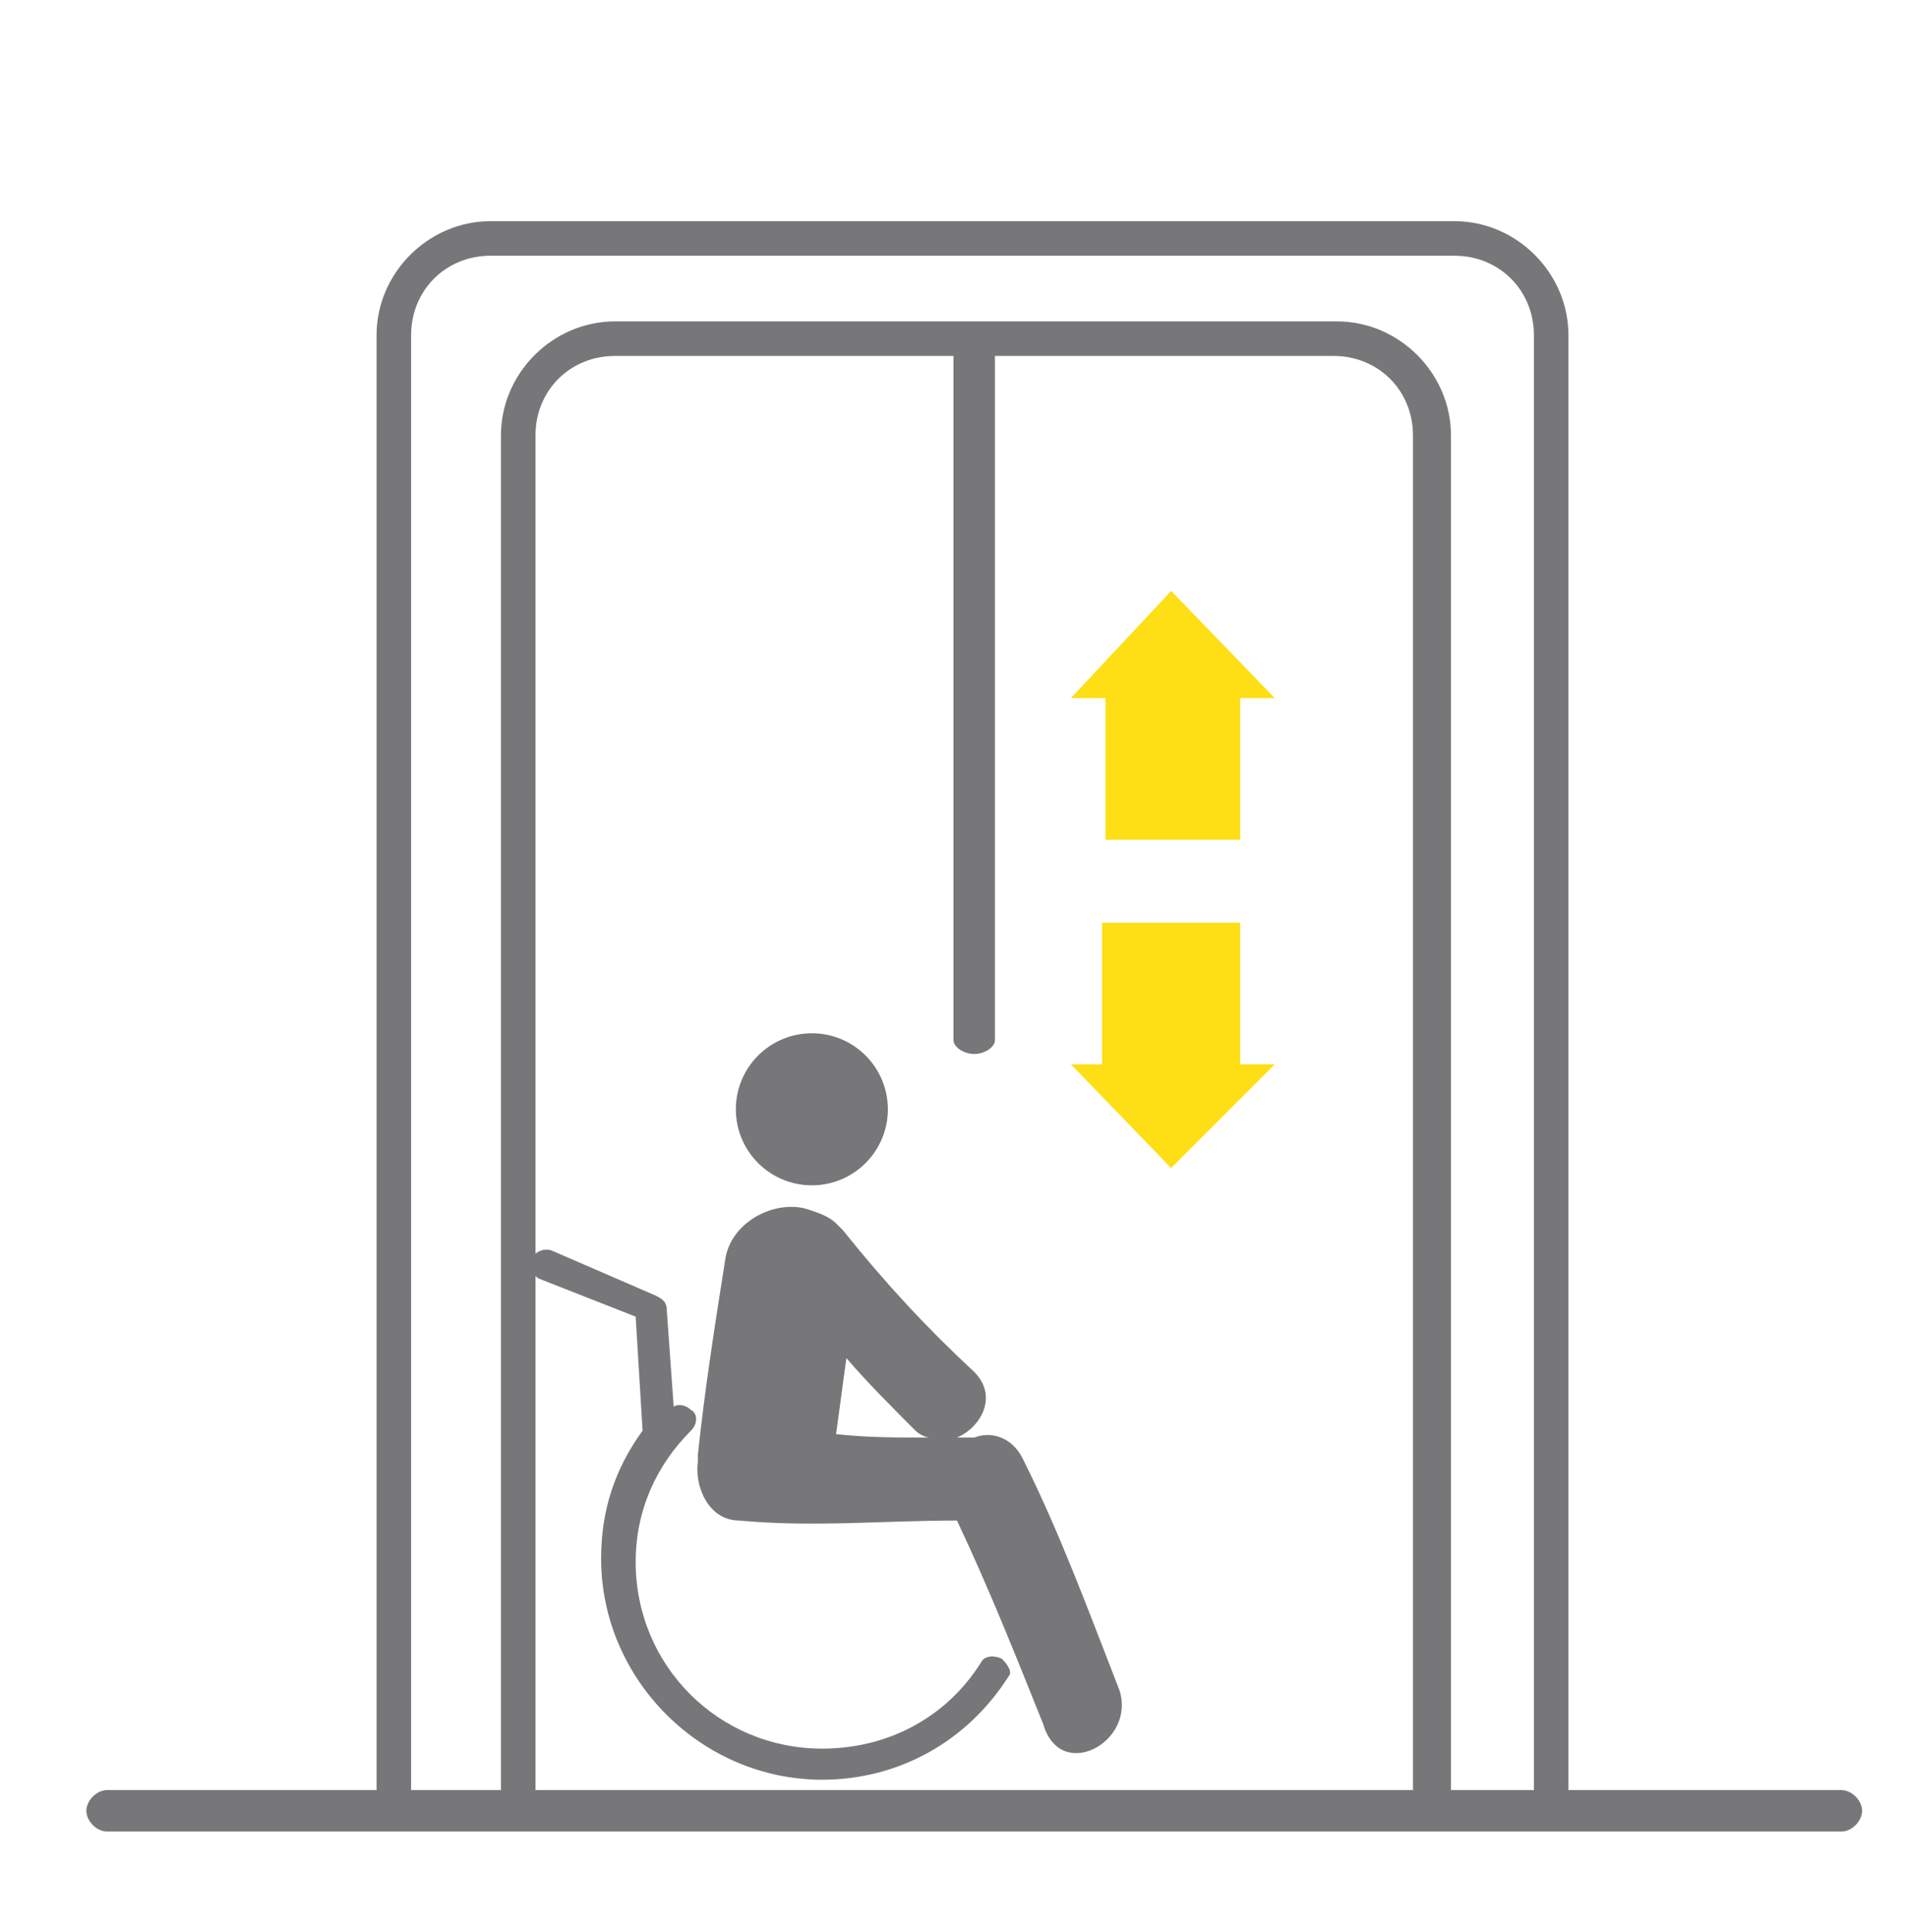
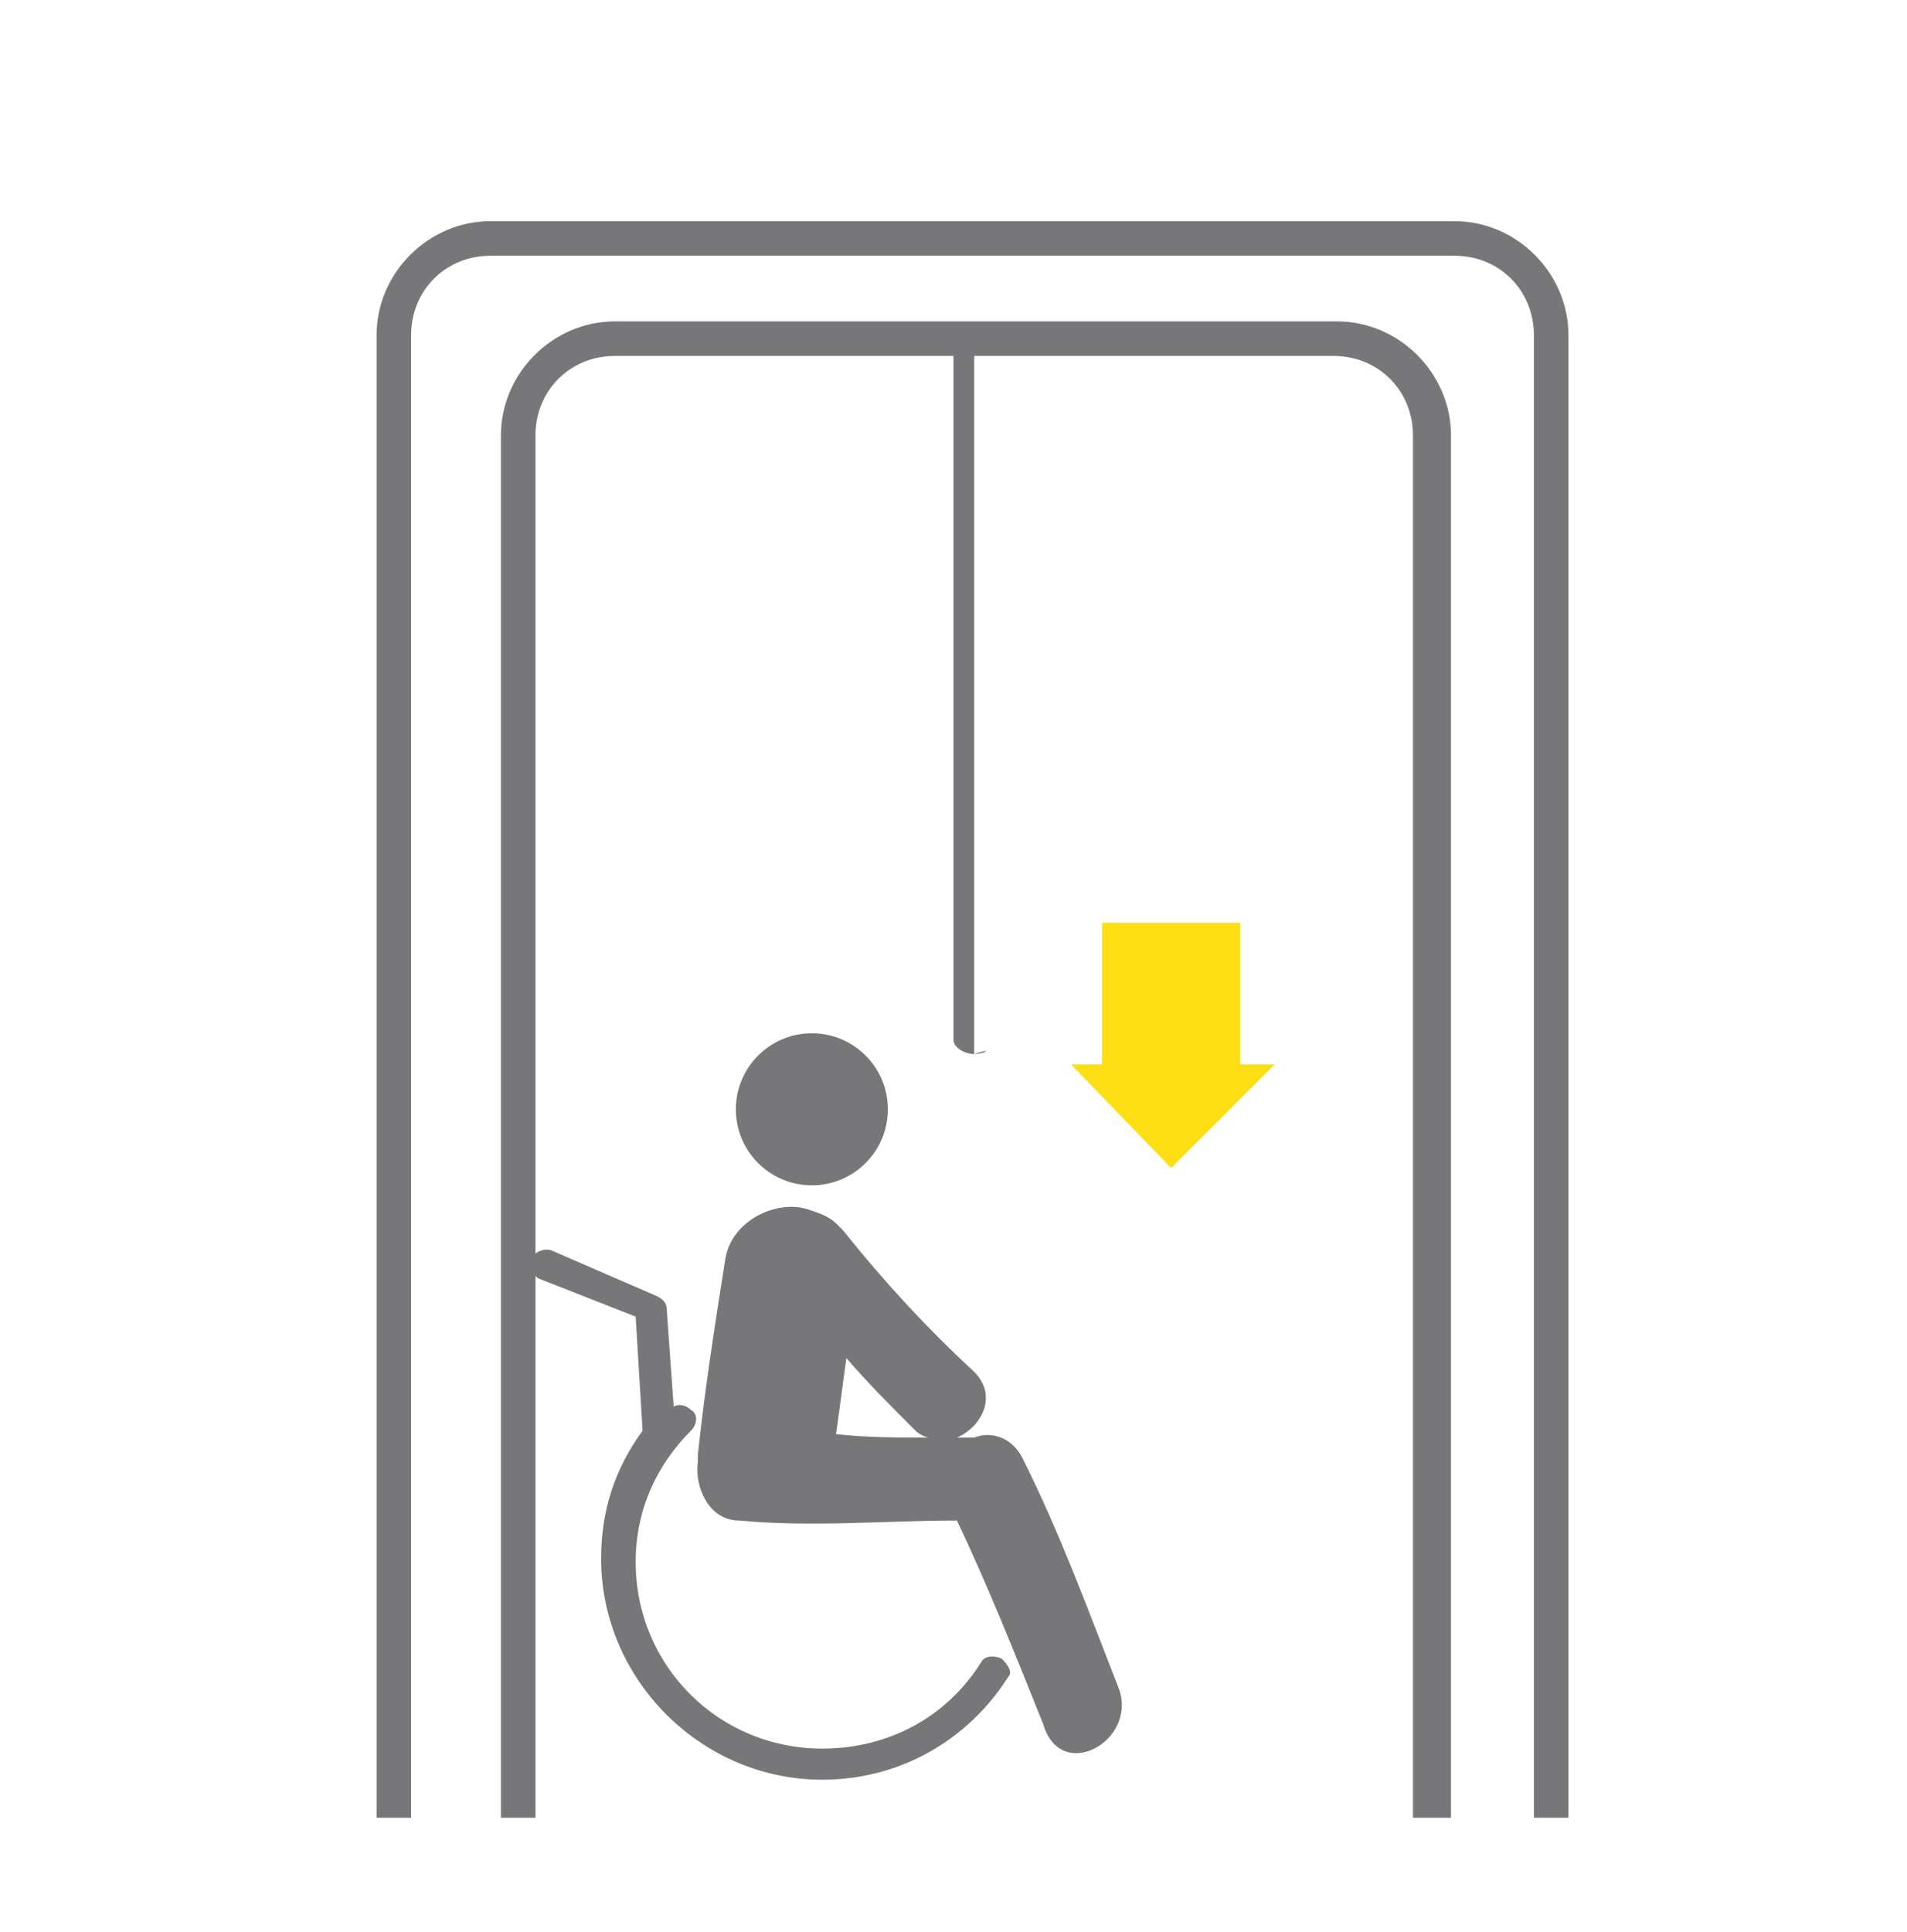
<svg xmlns="http://www.w3.org/2000/svg" version="1.1" id="Layer_1" x="0px" y="0px" viewBox="0 0 55.2 55.9" style="enable-background:new 0 0 55.2 55.9;" xml:space="preserve">
  <style type="text/css">
	.st0{fill:#FEDE15;}
	.st1{fill:#777779;}
</style>
  <title>7code_b</title>
  <g id="svg_7">
    <g>
-       <polygon class="st0" points="32,24.3 32,20.2 31,20.2 33.9,17.1 36.9,20.2 35.9,20.2 35.9,24.3   " />
-     </g>
+       </g>
  </g>
  <g id="svg_7-2">
    <g>
      <polygon class="st0" points="35.9,26.7 35.9,30.8 36.9,30.8 33.9,33.8 31,30.8 31.9,30.8 31.9,26.7   " />
    </g>
  </g>
  <path class="st1" d="M-33.8,64.8" />
  <g>
    <path class="st1" d="M45.4,52.6h-1V9.7c0-1.3-1-2.3-2.3-2.3H14.2c-1.3,0-2.3,1-2.3,2.3v42.9h-1V9.7c0-1.8,1.5-3.3,3.3-3.3h27.9   c1.8,0,3.3,1.5,3.3,3.3V52.6z" />
  </g>
  <g>
    <path class="st1" d="M41.9,52.6h-1v-40c0-1.3-1-2.3-2.3-2.3H17.8c-1.3,0-2.3,1-2.3,2.3v40h-1v-40c0-1.8,1.5-3.3,3.3-3.3h20.9   c1.8,0,3.3,1.5,3.3,3.3V52.6z" />
  </g>
  <g>
-     <path class="st1" d="M53.3,53H3.1c-0.3,0-0.6-0.3-0.6-0.6c0-0.3,0.3-0.6,0.6-0.6h50.2c0.3,0,0.6,0.3,0.6,0.6   C53.9,52.7,53.6,53,53.3,53z" />
-   </g>
+     </g>
  <g>
-     <path class="st1" d="M28.2,30.5c-0.3,0-0.6-0.2-0.6-0.4V9.8c0-0.2,0.3-0.4,0.6-0.4c0.3,0,0.6,0.2,0.6,0.4v20.3   C28.8,30.3,28.5,30.5,28.2,30.5z" />
+     <path class="st1" d="M28.2,30.5c-0.3,0-0.6-0.2-0.6-0.4V9.8c0.3,0,0.6,0.2,0.6,0.4v20.3   C28.8,30.3,28.5,30.5,28.2,30.5z" />
  </g>
  <g>
    <g>
      <path class="st1" d="M32.4,48.9c-0.9-2.3-1.7-4.5-2.8-6.7c-0.3-0.6-0.9-0.8-1.4-0.6c-0.2,0-0.3,0-0.5,0c0.7-0.3,1.2-1.2,0.5-1.9    c-1.4-1.3-2.6-2.6-3.8-4.1c-0.1-0.1-0.1-0.1-0.2-0.2c-0.2-0.2-0.5-0.3-0.8-0.4c-0.9-0.3-2.2,0.3-2.4,1.4c-0.3,1.9-0.6,3.8-0.8,5.7    c0,0.1,0,0.1,0,0.2c-0.1,0.7,0.3,1.7,1.2,1.7c2.1,0.2,4.2,0,6.3,0c0.9,1.9,1.7,3.9,2.5,5.9C30.7,51.6,32.9,50.4,32.4,48.9z     M24.2,41.5c0.1-0.7,0.2-1.5,0.3-2.2c0.6,0.7,1.3,1.4,2,2.1c0.1,0.1,0.3,0.2,0.4,0.2C26,41.6,25.1,41.6,24.2,41.5z" />
      <circle class="st1" cx="23.5" cy="32.1" r="2.2" />
      <path class="st1" d="M29,48c-0.2-0.1-0.5-0.1-0.6,0.1c-1,1.6-2.7,2.5-4.6,2.5c-3,0-5.4-2.4-5.4-5.4c0-1.5,0.6-2.8,1.6-3.8    c0.2-0.2,0.2-0.5,0-0.6c-0.1-0.1-0.3-0.2-0.5-0.1l-0.2-2.8c0-0.2-0.1-0.3-0.3-0.4l-3-1.3c-0.2-0.1-0.5,0-0.6,0.2    c-0.1,0.2,0,0.5,0.2,0.6l2.8,1.1l0.2,3.3c-0.8,1.1-1.2,2.3-1.2,3.7c0,3.5,2.9,6.4,6.4,6.4c2.2,0,4.2-1.1,5.4-3    C29.3,48.4,29.2,48.2,29,48z" />
    </g>
  </g>
</svg>